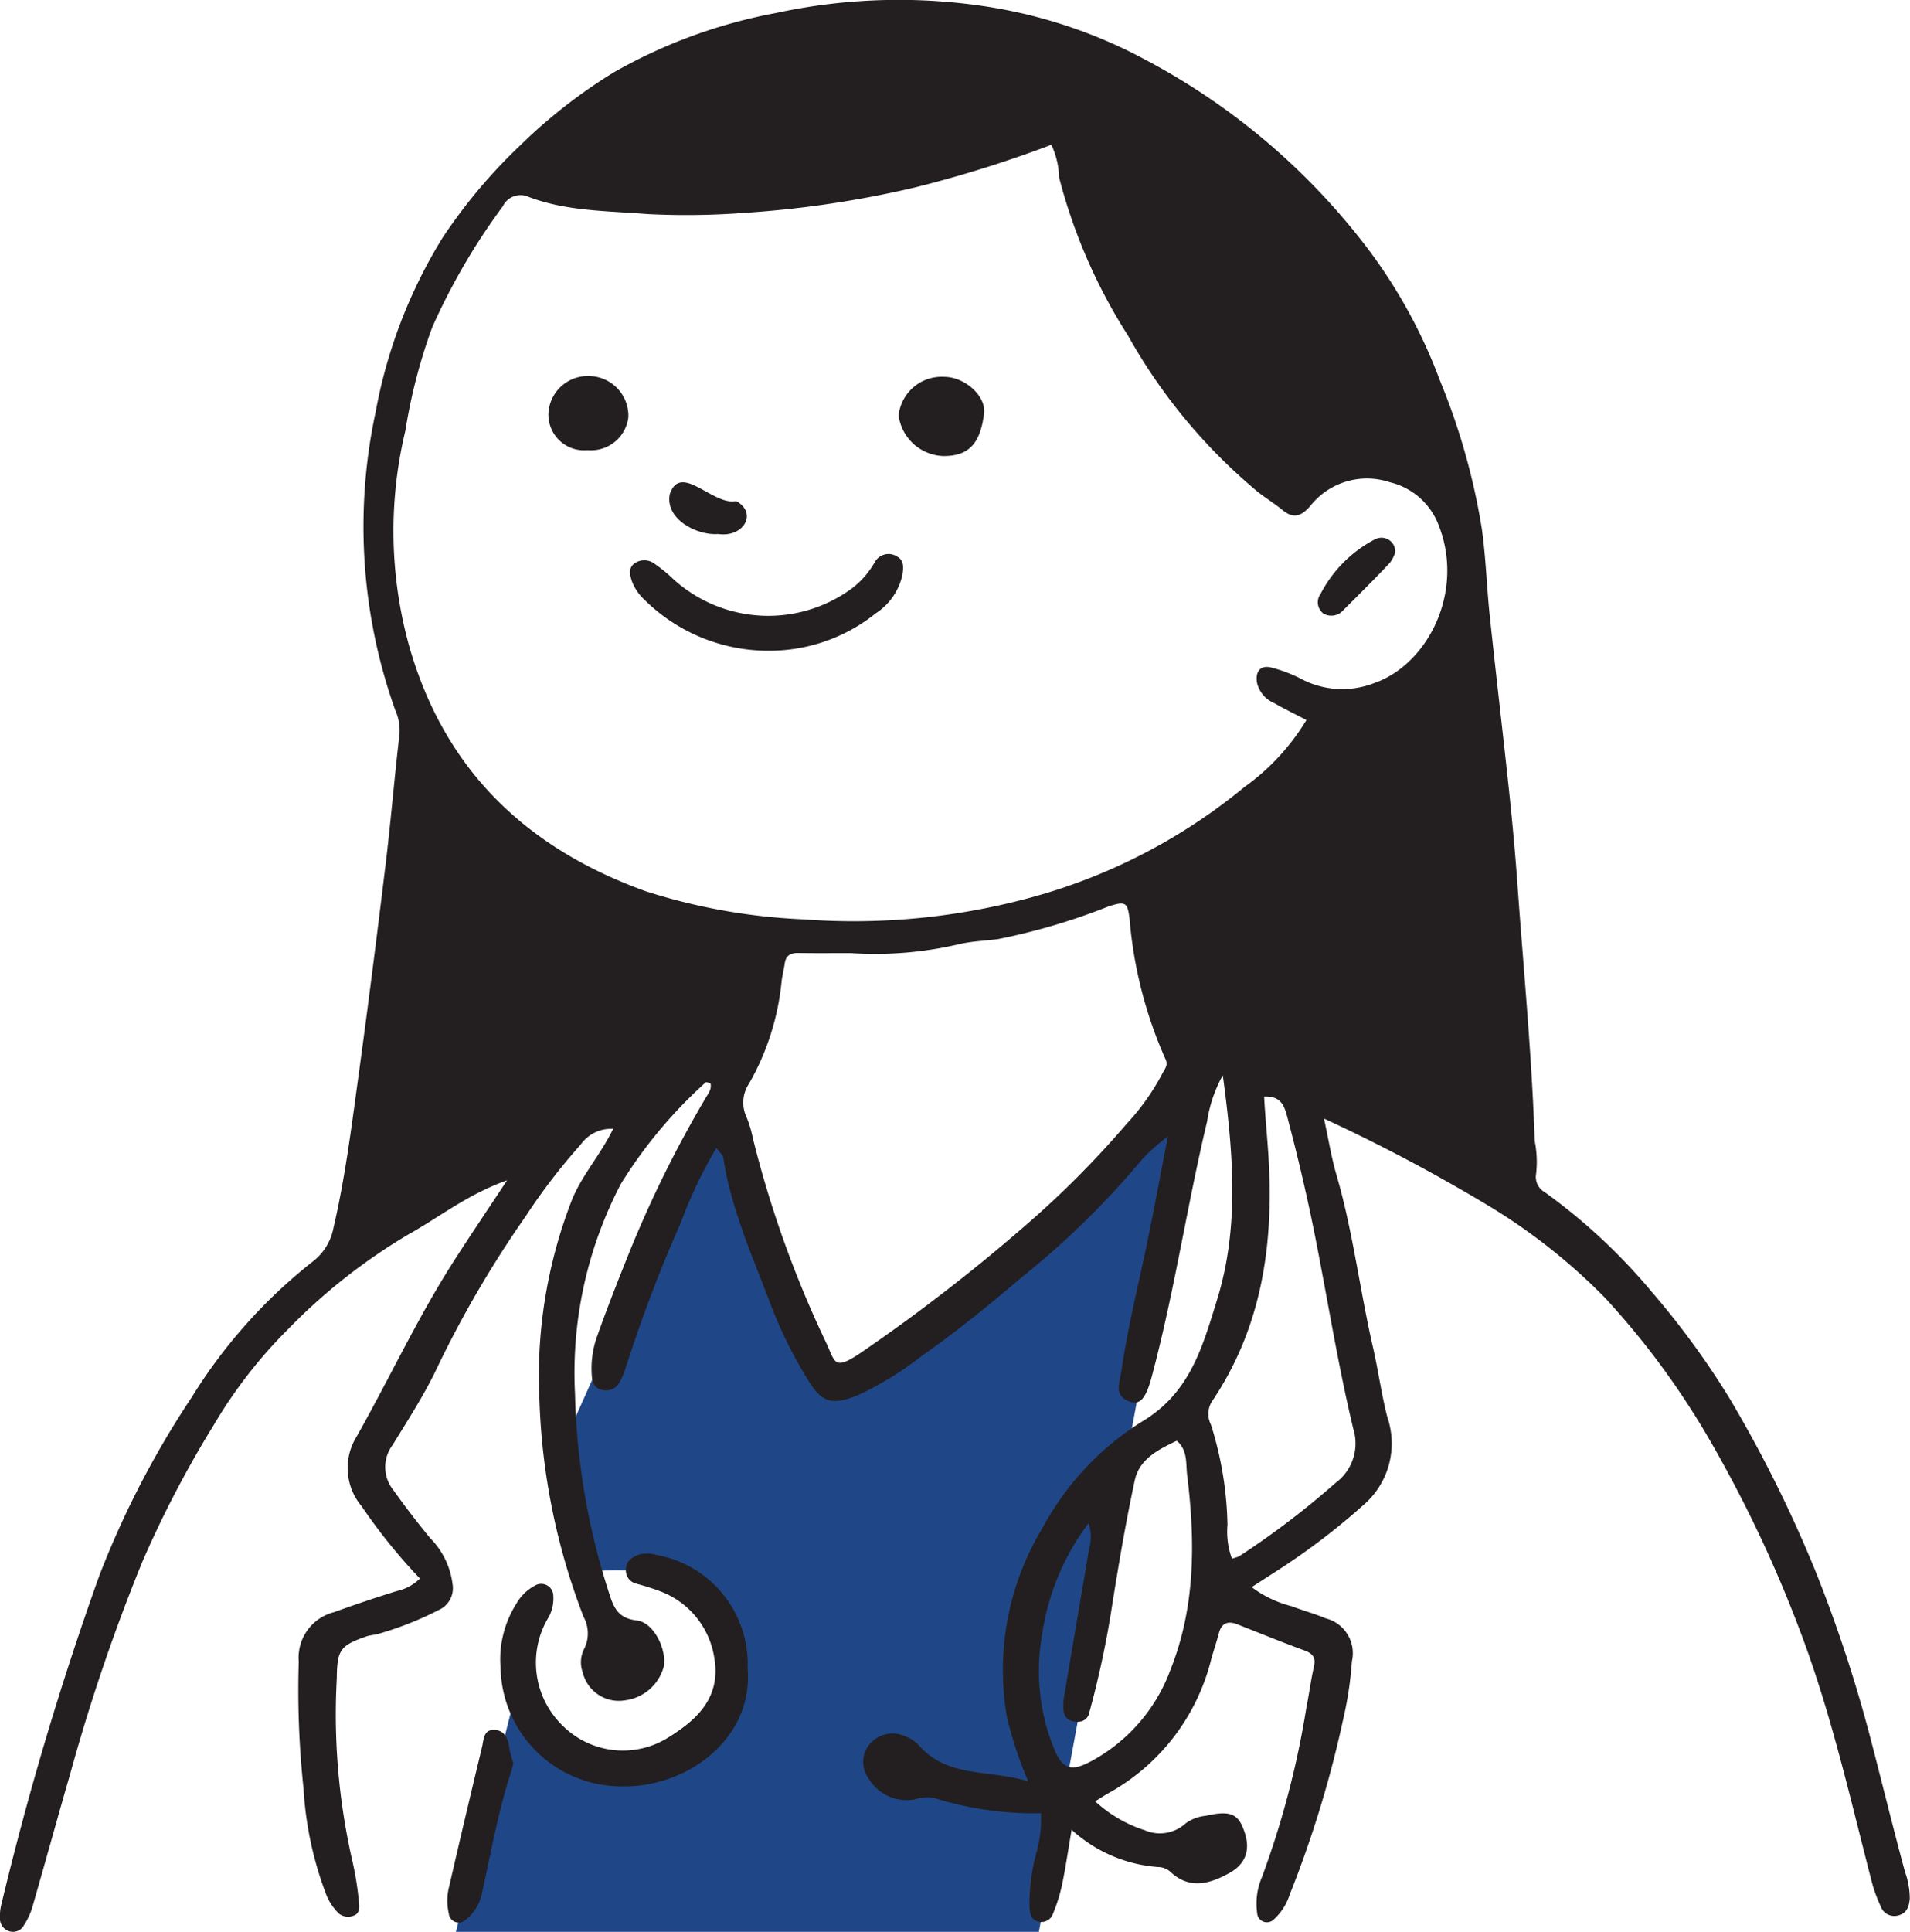
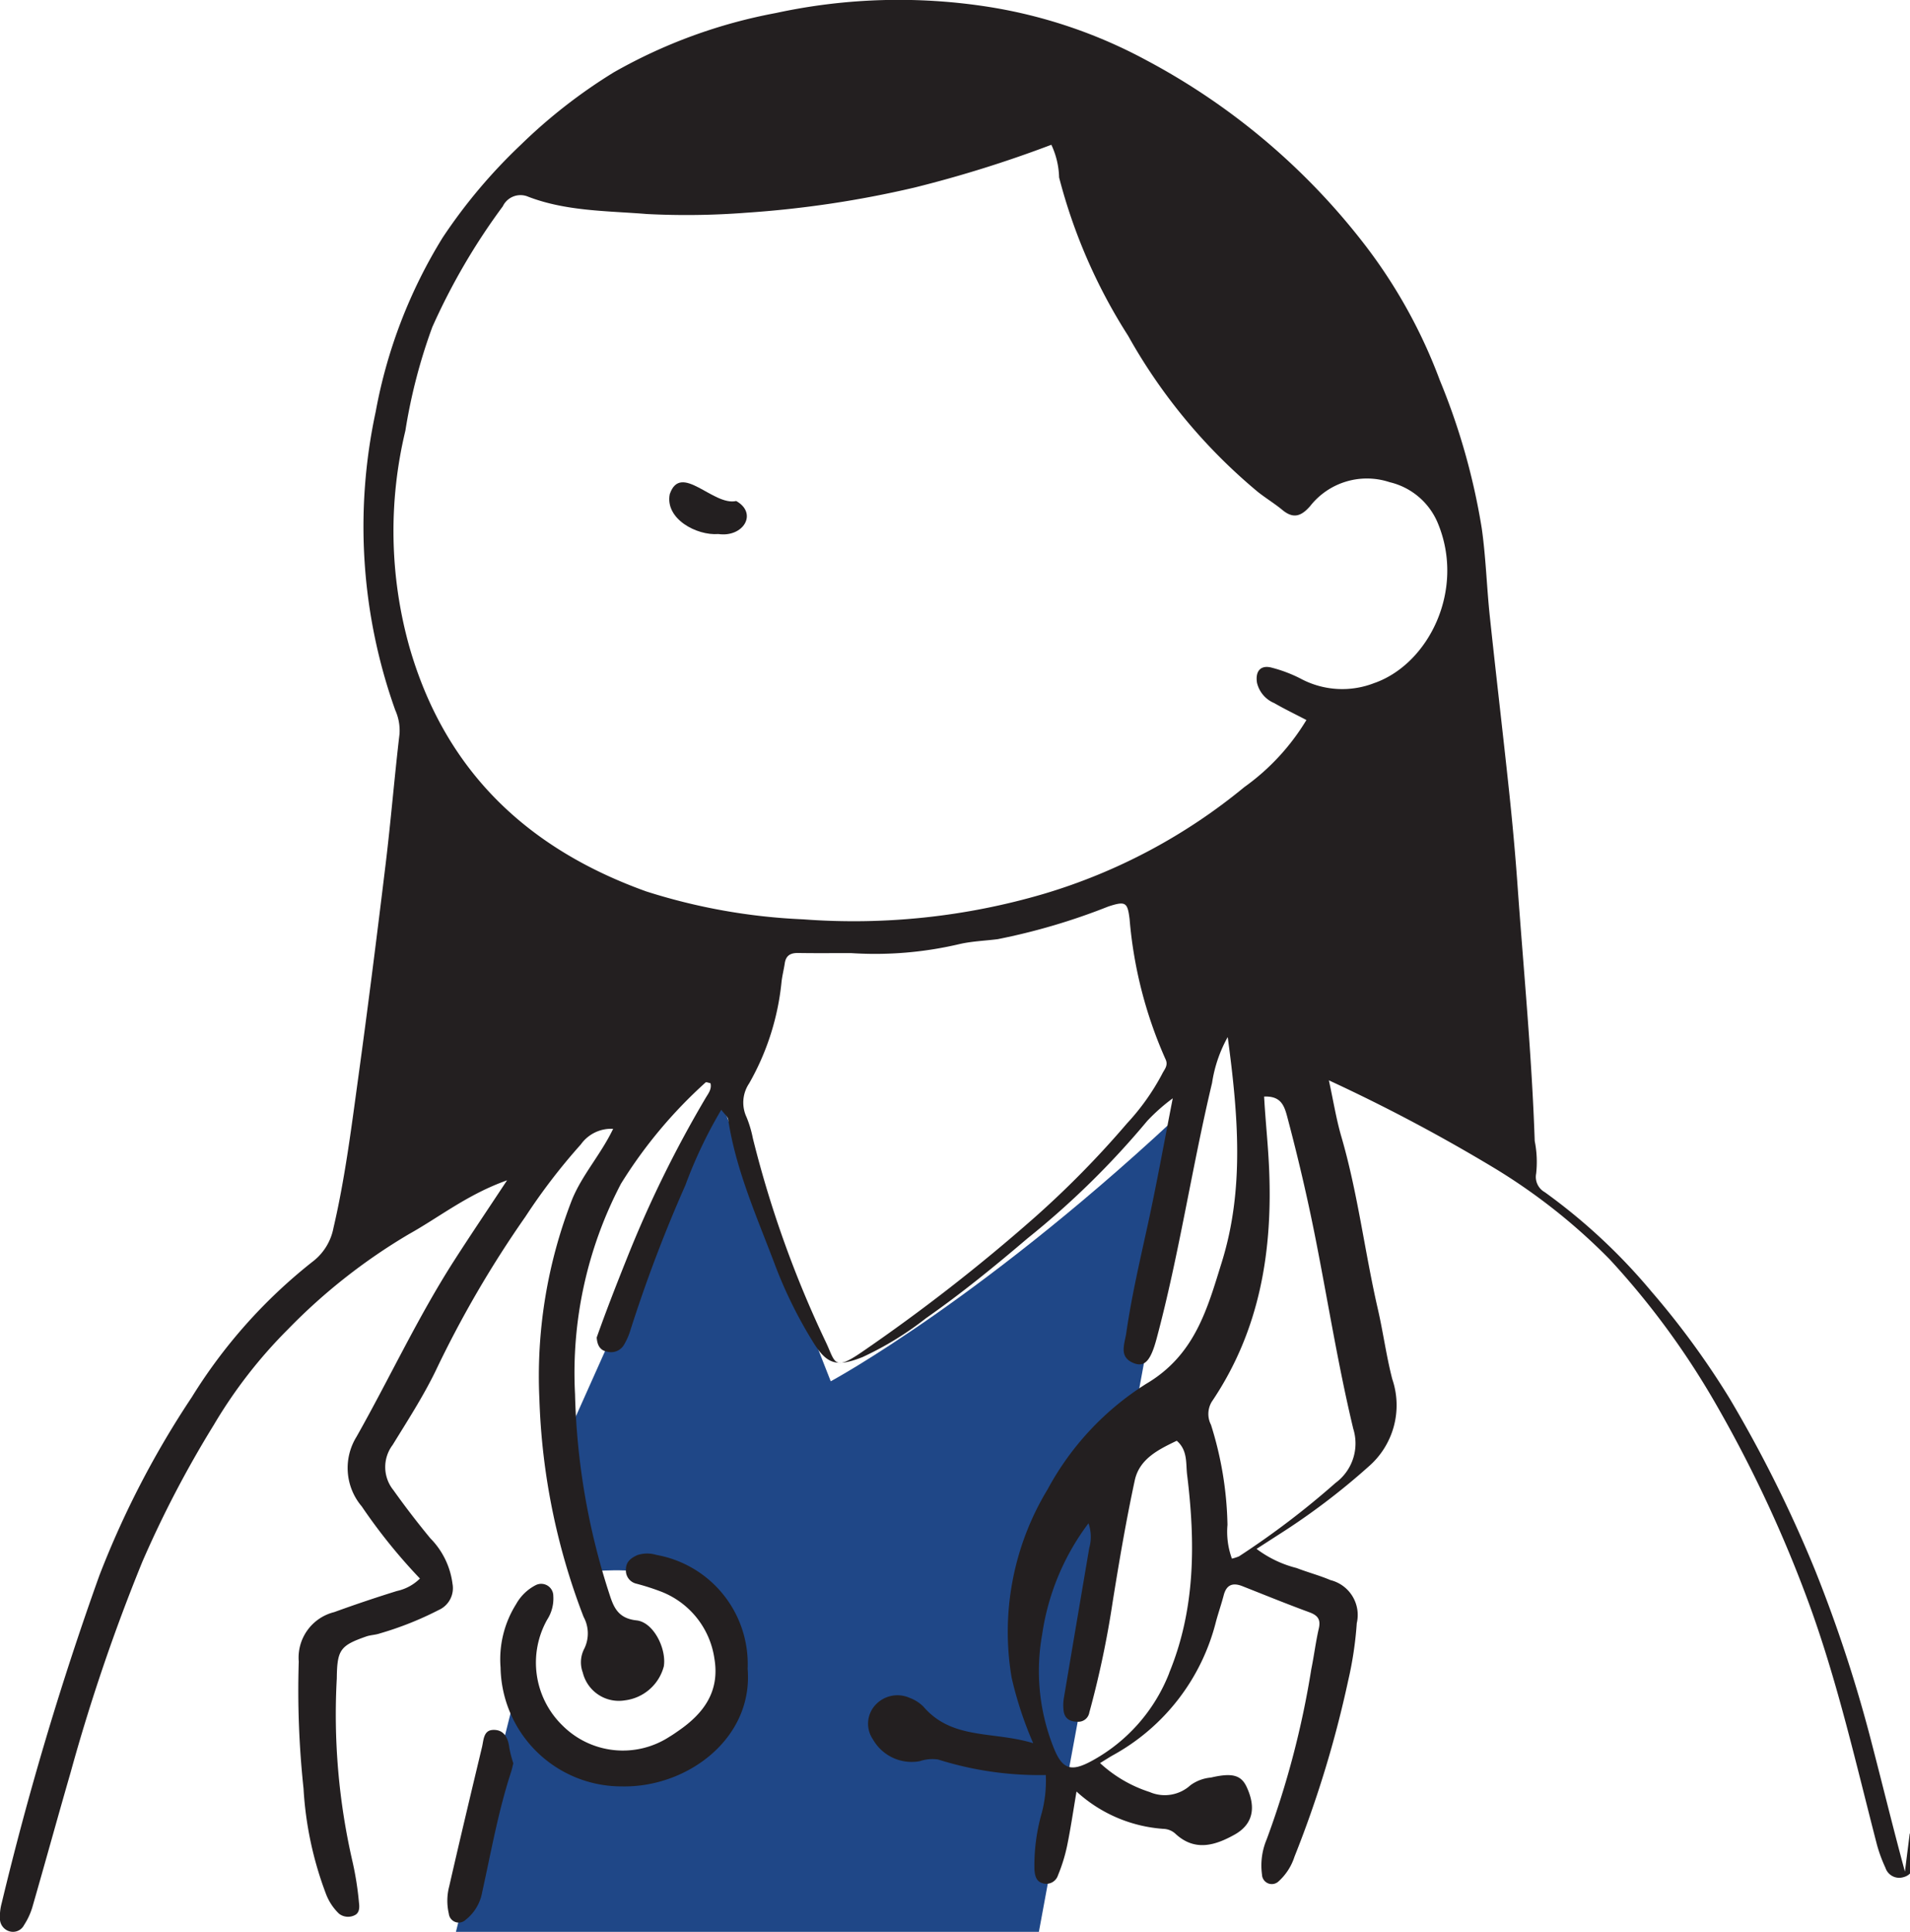
<svg xmlns="http://www.w3.org/2000/svg" width="116.945" height="118.247" viewBox="0 0 116.945 118.247">
  <g id="Group_4623" data-name="Group 4623" transform="translate(-5956.088 -2701.31)">
    <path id="Path_9231" data-name="Path 9231" d="M954.82,249.9l3.515-14.065s5.632,8.1,11.462,2.89c6.05-5.405-1.7-10.09-2.838-10.63s-4.084-.24-4.084-.24l-1.382-8.009,9.429-21.077,6.846,17.434s9.593-5.165,22.123-17.056L990.513,249.9Z" transform="translate(5029.184 2569.654)" fill="#1f4787" />
-     <path id="Path_9232" data-name="Path 9232" d="M993.068,124.869c-.692-2.547-1.319-5.112-1.982-7.666a86.293,86.293,0,0,0-3.5-10.737A79.427,79.427,0,0,0,982.329,95.9a50.062,50.062,0,0,0-4.773-6.529,35.686,35.686,0,0,0-6.537-6.088,1.069,1.069,0,0,1-.53-1.14,6.479,6.479,0,0,0-.088-1.993c-.176-5.237-.682-10.45-1.054-15.673-.136-1.908-.311-3.815-.513-5.718-.38-3.582-.805-7.158-1.184-10.739-.189-1.789-.239-3.6-.492-5.375a40.655,40.655,0,0,0-2.56-9.042,31.816,31.816,0,0,0-4.548-8.243,41.351,41.351,0,0,0-13.439-11.369,30.243,30.243,0,0,0-9.547-3.244,35.514,35.514,0,0,0-13.124.36,31.813,31.813,0,0,0-9.926,3.631,32.6,32.6,0,0,0-5.706,4.448,32.874,32.874,0,0,0-4.77,5.665,30.8,30.8,0,0,0-4.1,10.654,33.4,33.4,0,0,0,1.2,18.281,3.032,3.032,0,0,1,.257,1.457c-.311,2.625-.524,5.262-.841,7.886-.533,4.4-1.088,8.8-1.692,13.192-.421,3.063-.806,6.132-1.512,9.153a3.387,3.387,0,0,1-1.3,2.079,31.937,31.937,0,0,0-7.373,8.276,56.128,56.128,0,0,0-5.659,10.915,192.772,192.772,0,0,0-5.98,20.052,3.153,3.153,0,0,0-.107,1,.812.812,0,0,0,.61.735.761.761,0,0,0,.865-.389,4.252,4.252,0,0,0,.5-1.064c.794-2.752,1.552-5.516,2.348-8.267a114.913,114.913,0,0,1,4.4-12.918,65.932,65.932,0,0,1,4.364-8.354,29.4,29.4,0,0,1,4.549-5.866,35.5,35.5,0,0,1,7.409-5.827c1.879-1.048,3.582-2.428,6.005-3.291-1.217,1.843-2.248,3.368-3.242,4.916-2.223,3.464-3.953,7.2-5.975,10.779a3.634,3.634,0,0,0,.319,4.265,34.316,34.316,0,0,0,3.562,4.415,2.853,2.853,0,0,1-1.405.762q-1.935.6-3.843,1.293a2.871,2.871,0,0,0-2.171,3.027,56.5,56.5,0,0,0,.292,7.765,21.663,21.663,0,0,0,1.36,6.419,3.3,3.3,0,0,0,.815,1.25.906.906,0,0,0,.968.086c.282-.137.291-.472.253-.751a19.022,19.022,0,0,0-.391-2.5,40.155,40.155,0,0,1-.968-11.239c.02-1.753.209-2.009,1.806-2.567.264-.092.56-.091.824-.184a20.1,20.1,0,0,0,3.6-1.43,1.464,1.464,0,0,0,.855-1.608,4.828,4.828,0,0,0-1.359-2.788c-.79-.958-1.542-1.936-2.262-2.948a2.245,2.245,0,0,1-.046-2.762c.913-1.486,1.866-2.96,2.628-4.523a65.82,65.82,0,0,1,5.507-9.456,36.856,36.856,0,0,1,3.39-4.418,2.275,2.275,0,0,1,1.977-.953c-.763,1.585-1.887,2.8-2.514,4.327a29.753,29.753,0,0,0-2,12.239,40.564,40.564,0,0,0,2.706,13.308,2.117,2.117,0,0,1,.05,1.927,1.8,1.8,0,0,0-.1,1.48,2.272,2.272,0,0,0,2.582,1.7,2.82,2.82,0,0,0,2.38-2.085c.169-1.074-.627-2.7-1.674-2.81-1.129-.122-1.4-.809-1.655-1.6a42.649,42.649,0,0,1-2.108-12.256,24.96,24.96,0,0,1,2.812-12.869,28.643,28.643,0,0,1,5.181-6.2c.041-.041.193.028.3.047.088.361-.13.623-.295.9a70.627,70.627,0,0,0-4.822,9.819c-.641,1.6-1.272,3.214-1.849,4.843a5.826,5.826,0,0,0-.3,2.339c.029.435.18.79.641.868a.914.914,0,0,0,1.028-.417,3.993,3.993,0,0,0,.353-.767,87.6,87.6,0,0,1,3.406-9,28.145,28.145,0,0,1,2.2-4.623c.186.259.4.421.425.61.482,3.151,1.794,6.034,2.9,8.982a27.357,27.357,0,0,0,2.241,4.54c.875,1.45,1.461,1.651,3.081,1.008a19.7,19.7,0,0,0,3.882-2.377c2.163-1.51,4.211-3.18,6.224-4.894a51.282,51.282,0,0,0,7.325-7.184,11.475,11.475,0,0,1,1.564-1.385c-.507,2.587-.969,5.171-1.529,7.734-.481,2.2-.993,4.389-1.315,6.619-.1.7-.493,1.5.487,1.868.658.245,1.018-.2,1.369-1.512,1.383-5.161,2.155-10.453,3.394-15.645a8.292,8.292,0,0,1,.959-2.813c.645,4.786,1.024,9.326-.363,13.78-.886,2.848-1.637,5.686-4.637,7.45a17.381,17.381,0,0,0-6.031,6.46,16.815,16.815,0,0,0-2.2,11.516,22.77,22.77,0,0,0,1.321,4.015c-2.446-.75-4.955-.185-6.72-2.236a2.326,2.326,0,0,0-.848-.539,1.83,1.83,0,0,0-2.146.495,1.692,1.692,0,0,0-.1,2.045,2.729,2.729,0,0,0,2.869,1.336,2.394,2.394,0,0,1,1.13-.1,20.569,20.569,0,0,0,6.587.948,7.755,7.755,0,0,1-.241,2.3,11.675,11.675,0,0,0-.454,3.509c.034.354.1.692.485.809a.751.751,0,0,0,.959-.489,10.177,10.177,0,0,0,.548-1.76c.221-1.066.377-2.144.584-3.359a8.769,8.769,0,0,0,5.325,2.285,1.133,1.133,0,0,1,.755.322c1.185,1.078,2.421.687,3.6.03,1.122-.629,1.333-1.649.731-2.929-.344-.731-.907-.86-2.182-.563a2.487,2.487,0,0,0-1.253.469,2.335,2.335,0,0,1-2.5.416,8.143,8.143,0,0,1-3.035-1.771c.4-.245.584-.366.776-.474a12.922,12.922,0,0,0,6.323-8.193c.147-.54.331-1.07.473-1.611.17-.647.56-.781,1.145-.55,1.361.537,2.716,1.089,4.089,1.593.517.189.718.436.587,1-.189.818-.289,1.657-.458,2.48a54.809,54.809,0,0,1-2.734,10.425,4.108,4.108,0,0,0-.285,2.158.6.6,0,0,0,.989.434,3.463,3.463,0,0,0,1-1.534,67.428,67.428,0,0,0,3.29-10.791,22.1,22.1,0,0,0,.523-3.5,2.2,2.2,0,0,0-1.609-2.637c-.673-.287-1.389-.474-2.073-.739a6.854,6.854,0,0,1-2.454-1.171l1.324-.854a42.062,42.062,0,0,0,5.527-4.178,4.962,4.962,0,0,0,1.457-5.367c-.364-1.411-.556-2.866-.883-4.288-.806-3.506-1.225-7.092-2.236-10.556-.308-1.056-.481-2.152-.761-3.437a105.1,105.1,0,0,1,10.2,5.412,36.214,36.214,0,0,1,6.993,5.545,48.823,48.823,0,0,1,6.406,8.689,78.979,78.979,0,0,1,5.856,12.543c1.723,4.759,2.834,9.7,4.1,14.589a8.916,8.916,0,0,0,.522,1.419.885.885,0,0,0,1.089.579c.532-.133.66-.559.7-1.032a4.8,4.8,0,0,0-.3-1.656M947.589,76.046a14.147,14.147,0,0,1-2.149,3.023,58.5,58.5,0,0,1-5.665,5.765,110.327,110.327,0,0,1-10.626,8.27c-1.678,1.14-1.57.585-2.138-.62a66,66,0,0,1-4.481-12.5,6.98,6.98,0,0,0-.383-1.286,2.1,2.1,0,0,1,.155-2.074,15.636,15.636,0,0,0,1.982-6.2c.042-.389.143-.771.2-1.158.074-.483.363-.632.826-.625,1.07.018,2.141.006,3.212.006a22.532,22.532,0,0,0,6.664-.552c.761-.175,1.558-.2,2.337-.3a38.86,38.86,0,0,0,6.773-2c1.056-.343,1.174-.257,1.3.766a26.446,26.446,0,0,0,2.193,8.566c.2.4-.065.637-.2.919m.433,36.671a10.457,10.457,0,0,1-4.693,5.349c-1.348.745-1.875.55-2.428-.9a12.635,12.635,0,0,1-.657-6.819,14.851,14.851,0,0,1,2.836-6.8,2.516,2.516,0,0,1,.045,1.519q-.776,4.571-1.547,9.142a2.72,2.72,0,0,0-.018.841c.07.46.386.642.844.646a.682.682,0,0,0,.727-.566,58.591,58.591,0,0,0,1.426-6.749c.4-2.494.824-4.987,1.355-7.455.285-1.325,1.458-1.893,2.571-2.428.683.583.551,1.395.636,2.085.506,4.115.52,8.2-1.1,12.128M959.3,97.791a3,3,0,0,1-1.095,3.286,50.846,50.846,0,0,1-5.911,4.495,2.5,2.5,0,0,1-.433.138,4.77,4.77,0,0,1-.271-2.067,21.59,21.59,0,0,0-1.01-6.123,1.45,1.45,0,0,1,.048-1.413c2.969-4.391,3.755-9.3,3.5-14.486-.067-1.389-.219-2.779-.295-4.192.987-.039,1.218.492,1.411,1.22.664,2.5,1.255,5.021,1.754,7.56.761,3.863,1.38,7.757,2.3,11.582M960.625,52.1a5.391,5.391,0,0,1-4.568-.258,8.5,8.5,0,0,0-1.731-.658c-.7-.2-1.045.2-.928.923a1.793,1.793,0,0,0,1.057,1.239c.624.361,1.275.674,1.968,1.035a13.813,13.813,0,0,1-3.8,4.105,34.969,34.969,0,0,1-12.279,6.536,41.3,41.3,0,0,1-14.736,1.559A36.681,36.681,0,0,1,916,64.872c-7.3-2.621-12.351-7.405-14.517-15.028a26.254,26.254,0,0,1-.228-13.174,33.617,33.617,0,0,1,1.647-6.337,39.368,39.368,0,0,1,4.317-7.394,1.2,1.2,0,0,1,1.566-.584c2.335.892,4.836.858,7.275,1.056a47.73,47.73,0,0,0,6.049-.079,63.711,63.711,0,0,0,10.342-1.548,74.1,74.1,0,0,0,8.355-2.613,5,5,0,0,1,.475,2,33.52,33.52,0,0,0,4.224,9.689,33.995,33.995,0,0,0,7.942,9.557c.485.385,1.02.708,1.495,1.1.677.565,1.161.4,1.71-.23a4.419,4.419,0,0,1,4.867-1.463,4.247,4.247,0,0,1,2.959,2.529c1.671,4.054-.546,8.552-3.849,9.749" transform="translate(5079.654 2691)" fill="#231f20" />
+     <path id="Path_9232" data-name="Path 9232" d="M993.068,124.869c-.692-2.547-1.319-5.112-1.982-7.666a86.293,86.293,0,0,0-3.5-10.737A79.427,79.427,0,0,0,982.329,95.9a50.062,50.062,0,0,0-4.773-6.529,35.686,35.686,0,0,0-6.537-6.088,1.069,1.069,0,0,1-.53-1.14,6.479,6.479,0,0,0-.088-1.993c-.176-5.237-.682-10.45-1.054-15.673-.136-1.908-.311-3.815-.513-5.718-.38-3.582-.805-7.158-1.184-10.739-.189-1.789-.239-3.6-.492-5.375a40.655,40.655,0,0,0-2.56-9.042,31.816,31.816,0,0,0-4.548-8.243,41.351,41.351,0,0,0-13.439-11.369,30.243,30.243,0,0,0-9.547-3.244,35.514,35.514,0,0,0-13.124.36,31.813,31.813,0,0,0-9.926,3.631,32.6,32.6,0,0,0-5.706,4.448,32.874,32.874,0,0,0-4.77,5.665,30.8,30.8,0,0,0-4.1,10.654,33.4,33.4,0,0,0,1.2,18.281,3.032,3.032,0,0,1,.257,1.457c-.311,2.625-.524,5.262-.841,7.886-.533,4.4-1.088,8.8-1.692,13.192-.421,3.063-.806,6.132-1.512,9.153a3.387,3.387,0,0,1-1.3,2.079,31.937,31.937,0,0,0-7.373,8.276,56.128,56.128,0,0,0-5.659,10.915,192.772,192.772,0,0,0-5.98,20.052,3.153,3.153,0,0,0-.107,1,.812.812,0,0,0,.61.735.761.761,0,0,0,.865-.389,4.252,4.252,0,0,0,.5-1.064c.794-2.752,1.552-5.516,2.348-8.267a114.913,114.913,0,0,1,4.4-12.918,65.932,65.932,0,0,1,4.364-8.354,29.4,29.4,0,0,1,4.549-5.866,35.5,35.5,0,0,1,7.409-5.827c1.879-1.048,3.582-2.428,6.005-3.291-1.217,1.843-2.248,3.368-3.242,4.916-2.223,3.464-3.953,7.2-5.975,10.779a3.634,3.634,0,0,0,.319,4.265,34.316,34.316,0,0,0,3.562,4.415,2.853,2.853,0,0,1-1.405.762q-1.935.6-3.843,1.293a2.871,2.871,0,0,0-2.171,3.027,56.5,56.5,0,0,0,.292,7.765,21.663,21.663,0,0,0,1.36,6.419,3.3,3.3,0,0,0,.815,1.25.906.906,0,0,0,.968.086c.282-.137.291-.472.253-.751a19.022,19.022,0,0,0-.391-2.5,40.155,40.155,0,0,1-.968-11.239c.02-1.753.209-2.009,1.806-2.567.264-.092.56-.091.824-.184a20.1,20.1,0,0,0,3.6-1.43,1.464,1.464,0,0,0,.855-1.608,4.828,4.828,0,0,0-1.359-2.788c-.79-.958-1.542-1.936-2.262-2.948a2.245,2.245,0,0,1-.046-2.762c.913-1.486,1.866-2.96,2.628-4.523a65.82,65.82,0,0,1,5.507-9.456,36.856,36.856,0,0,1,3.39-4.418,2.275,2.275,0,0,1,1.977-.953c-.763,1.585-1.887,2.8-2.514,4.327a29.753,29.753,0,0,0-2,12.239,40.564,40.564,0,0,0,2.706,13.308,2.117,2.117,0,0,1,.05,1.927,1.8,1.8,0,0,0-.1,1.48,2.272,2.272,0,0,0,2.582,1.7,2.82,2.82,0,0,0,2.38-2.085c.169-1.074-.627-2.7-1.674-2.81-1.129-.122-1.4-.809-1.655-1.6a42.649,42.649,0,0,1-2.108-12.256,24.96,24.96,0,0,1,2.812-12.869,28.643,28.643,0,0,1,5.181-6.2c.041-.041.193.028.3.047.088.361-.13.623-.295.9a70.627,70.627,0,0,0-4.822,9.819c-.641,1.6-1.272,3.214-1.849,4.843c.029.435.18.79.641.868a.914.914,0,0,0,1.028-.417,3.993,3.993,0,0,0,.353-.767,87.6,87.6,0,0,1,3.406-9,28.145,28.145,0,0,1,2.2-4.623c.186.259.4.421.425.61.482,3.151,1.794,6.034,2.9,8.982a27.357,27.357,0,0,0,2.241,4.54c.875,1.45,1.461,1.651,3.081,1.008a19.7,19.7,0,0,0,3.882-2.377c2.163-1.51,4.211-3.18,6.224-4.894a51.282,51.282,0,0,0,7.325-7.184,11.475,11.475,0,0,1,1.564-1.385c-.507,2.587-.969,5.171-1.529,7.734-.481,2.2-.993,4.389-1.315,6.619-.1.7-.493,1.5.487,1.868.658.245,1.018-.2,1.369-1.512,1.383-5.161,2.155-10.453,3.394-15.645a8.292,8.292,0,0,1,.959-2.813c.645,4.786,1.024,9.326-.363,13.78-.886,2.848-1.637,5.686-4.637,7.45a17.381,17.381,0,0,0-6.031,6.46,16.815,16.815,0,0,0-2.2,11.516,22.77,22.77,0,0,0,1.321,4.015c-2.446-.75-4.955-.185-6.72-2.236a2.326,2.326,0,0,0-.848-.539,1.83,1.83,0,0,0-2.146.495,1.692,1.692,0,0,0-.1,2.045,2.729,2.729,0,0,0,2.869,1.336,2.394,2.394,0,0,1,1.13-.1,20.569,20.569,0,0,0,6.587.948,7.755,7.755,0,0,1-.241,2.3,11.675,11.675,0,0,0-.454,3.509c.034.354.1.692.485.809a.751.751,0,0,0,.959-.489,10.177,10.177,0,0,0,.548-1.76c.221-1.066.377-2.144.584-3.359a8.769,8.769,0,0,0,5.325,2.285,1.133,1.133,0,0,1,.755.322c1.185,1.078,2.421.687,3.6.03,1.122-.629,1.333-1.649.731-2.929-.344-.731-.907-.86-2.182-.563a2.487,2.487,0,0,0-1.253.469,2.335,2.335,0,0,1-2.5.416,8.143,8.143,0,0,1-3.035-1.771c.4-.245.584-.366.776-.474a12.922,12.922,0,0,0,6.323-8.193c.147-.54.331-1.07.473-1.611.17-.647.56-.781,1.145-.55,1.361.537,2.716,1.089,4.089,1.593.517.189.718.436.587,1-.189.818-.289,1.657-.458,2.48a54.809,54.809,0,0,1-2.734,10.425,4.108,4.108,0,0,0-.285,2.158.6.6,0,0,0,.989.434,3.463,3.463,0,0,0,1-1.534,67.428,67.428,0,0,0,3.29-10.791,22.1,22.1,0,0,0,.523-3.5,2.2,2.2,0,0,0-1.609-2.637c-.673-.287-1.389-.474-2.073-.739a6.854,6.854,0,0,1-2.454-1.171l1.324-.854a42.062,42.062,0,0,0,5.527-4.178,4.962,4.962,0,0,0,1.457-5.367c-.364-1.411-.556-2.866-.883-4.288-.806-3.506-1.225-7.092-2.236-10.556-.308-1.056-.481-2.152-.761-3.437a105.1,105.1,0,0,1,10.2,5.412,36.214,36.214,0,0,1,6.993,5.545,48.823,48.823,0,0,1,6.406,8.689,78.979,78.979,0,0,1,5.856,12.543c1.723,4.759,2.834,9.7,4.1,14.589a8.916,8.916,0,0,0,.522,1.419.885.885,0,0,0,1.089.579c.532-.133.66-.559.7-1.032a4.8,4.8,0,0,0-.3-1.656M947.589,76.046a14.147,14.147,0,0,1-2.149,3.023,58.5,58.5,0,0,1-5.665,5.765,110.327,110.327,0,0,1-10.626,8.27c-1.678,1.14-1.57.585-2.138-.62a66,66,0,0,1-4.481-12.5,6.98,6.98,0,0,0-.383-1.286,2.1,2.1,0,0,1,.155-2.074,15.636,15.636,0,0,0,1.982-6.2c.042-.389.143-.771.2-1.158.074-.483.363-.632.826-.625,1.07.018,2.141.006,3.212.006a22.532,22.532,0,0,0,6.664-.552c.761-.175,1.558-.2,2.337-.3a38.86,38.86,0,0,0,6.773-2c1.056-.343,1.174-.257,1.3.766a26.446,26.446,0,0,0,2.193,8.566c.2.4-.065.637-.2.919m.433,36.671a10.457,10.457,0,0,1-4.693,5.349c-1.348.745-1.875.55-2.428-.9a12.635,12.635,0,0,1-.657-6.819,14.851,14.851,0,0,1,2.836-6.8,2.516,2.516,0,0,1,.045,1.519q-.776,4.571-1.547,9.142a2.72,2.72,0,0,0-.018.841c.07.46.386.642.844.646a.682.682,0,0,0,.727-.566,58.591,58.591,0,0,0,1.426-6.749c.4-2.494.824-4.987,1.355-7.455.285-1.325,1.458-1.893,2.571-2.428.683.583.551,1.395.636,2.085.506,4.115.52,8.2-1.1,12.128M959.3,97.791a3,3,0,0,1-1.095,3.286,50.846,50.846,0,0,1-5.911,4.495,2.5,2.5,0,0,1-.433.138,4.77,4.77,0,0,1-.271-2.067,21.59,21.59,0,0,0-1.01-6.123,1.45,1.45,0,0,1,.048-1.413c2.969-4.391,3.755-9.3,3.5-14.486-.067-1.389-.219-2.779-.295-4.192.987-.039,1.218.492,1.411,1.22.664,2.5,1.255,5.021,1.754,7.56.761,3.863,1.38,7.757,2.3,11.582M960.625,52.1a5.391,5.391,0,0,1-4.568-.258,8.5,8.5,0,0,0-1.731-.658c-.7-.2-1.045.2-.928.923a1.793,1.793,0,0,0,1.057,1.239c.624.361,1.275.674,1.968,1.035a13.813,13.813,0,0,1-3.8,4.105,34.969,34.969,0,0,1-12.279,6.536,41.3,41.3,0,0,1-14.736,1.559A36.681,36.681,0,0,1,916,64.872c-7.3-2.621-12.351-7.405-14.517-15.028a26.254,26.254,0,0,1-.228-13.174,33.617,33.617,0,0,1,1.647-6.337,39.368,39.368,0,0,1,4.317-7.394,1.2,1.2,0,0,1,1.566-.584c2.335.892,4.836.858,7.275,1.056a47.73,47.73,0,0,0,6.049-.079,63.711,63.711,0,0,0,10.342-1.548,74.1,74.1,0,0,0,8.355-2.613,5,5,0,0,1,.475,2,33.52,33.52,0,0,0,4.224,9.689,33.995,33.995,0,0,0,7.942,9.557c.485.385,1.02.708,1.495,1.1.677.565,1.161.4,1.71-.23a4.419,4.419,0,0,1,4.867-1.463,4.247,4.247,0,0,1,2.959,2.529c1.671,4.054-.546,8.552-3.849,9.749" transform="translate(5079.654 2691)" fill="#231f20" />
    <path id="Path_9233" data-name="Path 9233" d="M972,277.4a1.922,1.922,0,0,0-1.161.009c-.364.163-.7.386-.705.858a.826.826,0,0,0,.622.89,14.5,14.5,0,0,1,1.444.457,5.192,5.192,0,0,1,3.349,4.13c.337,2-.638,3.34-2.179,4.406-.186.129-.37.261-.565.375a5.227,5.227,0,0,1-6.542-.669,5.367,5.367,0,0,1-.949-6.5,2.383,2.383,0,0,0,.372-1.443.741.741,0,0,0-1.084-.659,2.881,2.881,0,0,0-1.194,1.16,6.348,6.348,0,0,0-.952,3.876,7.406,7.406,0,0,0,7.436,7.279c3.992.08,8.045-2.93,7.692-7.2A6.785,6.785,0,0,0,972,277.4" transform="translate(5024.28 2519.084)" fill="#231f20" />
    <path id="Path_9234" data-name="Path 9234" d="M956.1,307.64c-.546.04-.538.631-.636,1.044-.679,2.838-1.357,5.676-2.007,8.52a3.475,3.475,0,0,0-.026,1.679.61.61,0,0,0,1.027.379,2.751,2.751,0,0,0,1.014-1.684c.547-2.468.985-4.964,1.773-7.374.052-.16.085-.326.136-.524a6.882,6.882,0,0,1-.246-.951c-.076-.64-.353-1.139-1.035-1.09" transform="translate(5030.137 2499.559)" fill="#231f20" />
-     <path id="Path_9235" data-name="Path 9235" d="M1001.071,105.672a.954.954,0,0,0-1.327.352,5.308,5.308,0,0,1-1.435,1.637,8.645,8.645,0,0,1-10.881-.566,9.19,9.19,0,0,0-1.173-.962,1.034,1.034,0,0,0-1.26,0c-.365.293-.242.731-.116,1.1a2.941,2.941,0,0,0,.754,1.1,10.79,10.79,0,0,0,7.769,3.123,10.416,10.416,0,0,0,6.391-2.286,3.77,3.77,0,0,0,1.621-2.295c.079-.431.154-.965-.343-1.2" transform="translate(5009.911 2629.684)" fill="#231f20" />
-     <path id="Path_9236" data-name="Path 9236" d="M1033.732,75.079a2.656,2.656,0,0,0-2.8,2.358,2.865,2.865,0,0,0,2.72,2.489c1.736.02,2.285-.954,2.511-2.562.157-1.121-1.192-2.282-2.434-2.285" transform="translate(4980.175 2649.297)" fill="#231f20" />
-     <path id="Path_9237" data-name="Path 9237" d="M973.214,74.943a2.41,2.41,0,0,0-2.488,2.263,2.183,2.183,0,0,0,2.393,2.272,2.3,2.3,0,0,0,2.5-2.014,2.434,2.434,0,0,0-2.405-2.521" transform="translate(5018.942 2649.385)" fill="#231f20" />
-     <path id="Path_9238" data-name="Path 9238" d="M1106.542,102.81a7.806,7.806,0,0,0-3.363,3.356.86.86,0,0,0,.184,1.212.974.974,0,0,0,1.226-.235c.951-.942,1.9-1.893,2.818-2.862a2.331,2.331,0,0,0,.339-.632.843.843,0,0,0-1.2-.838" transform="translate(4933.766 2631.493)" fill="#231f20" />
    <path id="Path_9239" data-name="Path 9239" d="M994.5,96.369c1.537.221,2.43-1.271,1.094-2.021-1.412.321-3.391-2.393-4.068-.42-.3,1.506,1.637,2.545,2.973,2.442" transform="translate(5005.57 2637.628)" fill="#231f20" />
  </g>
</svg>